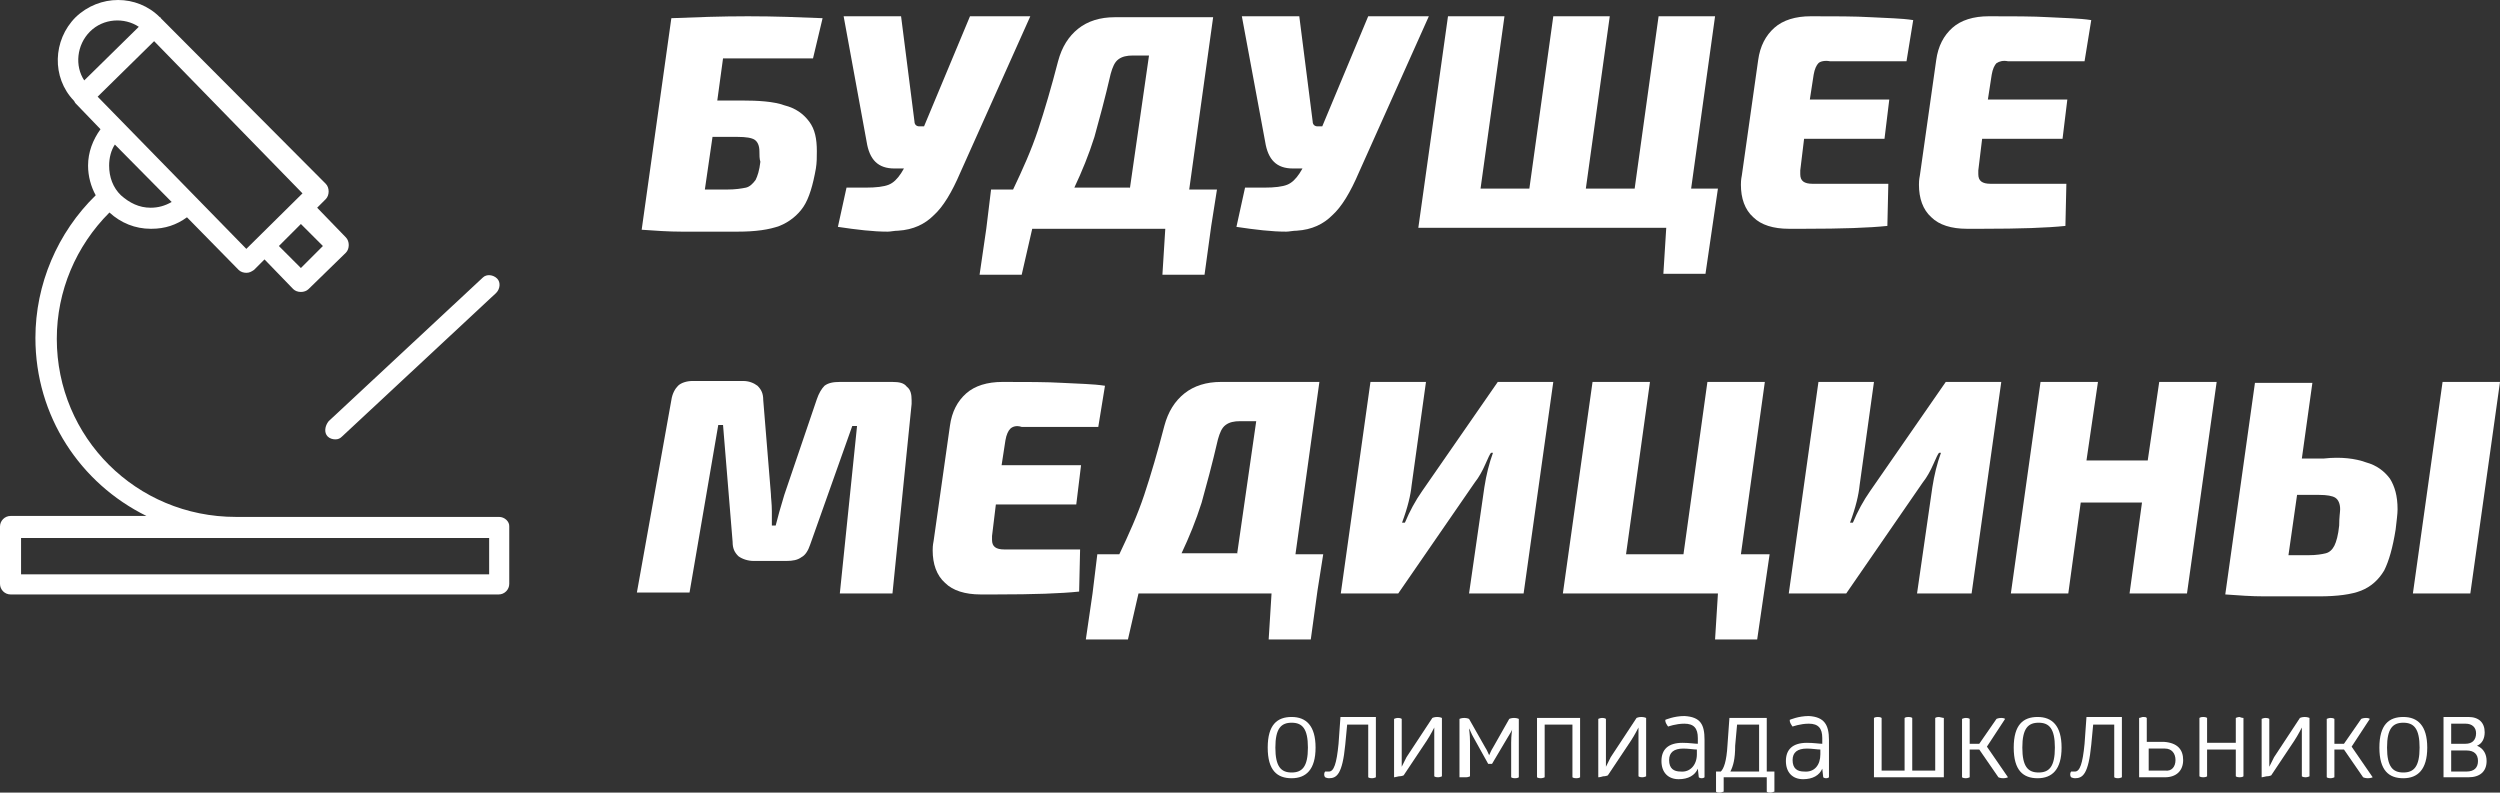
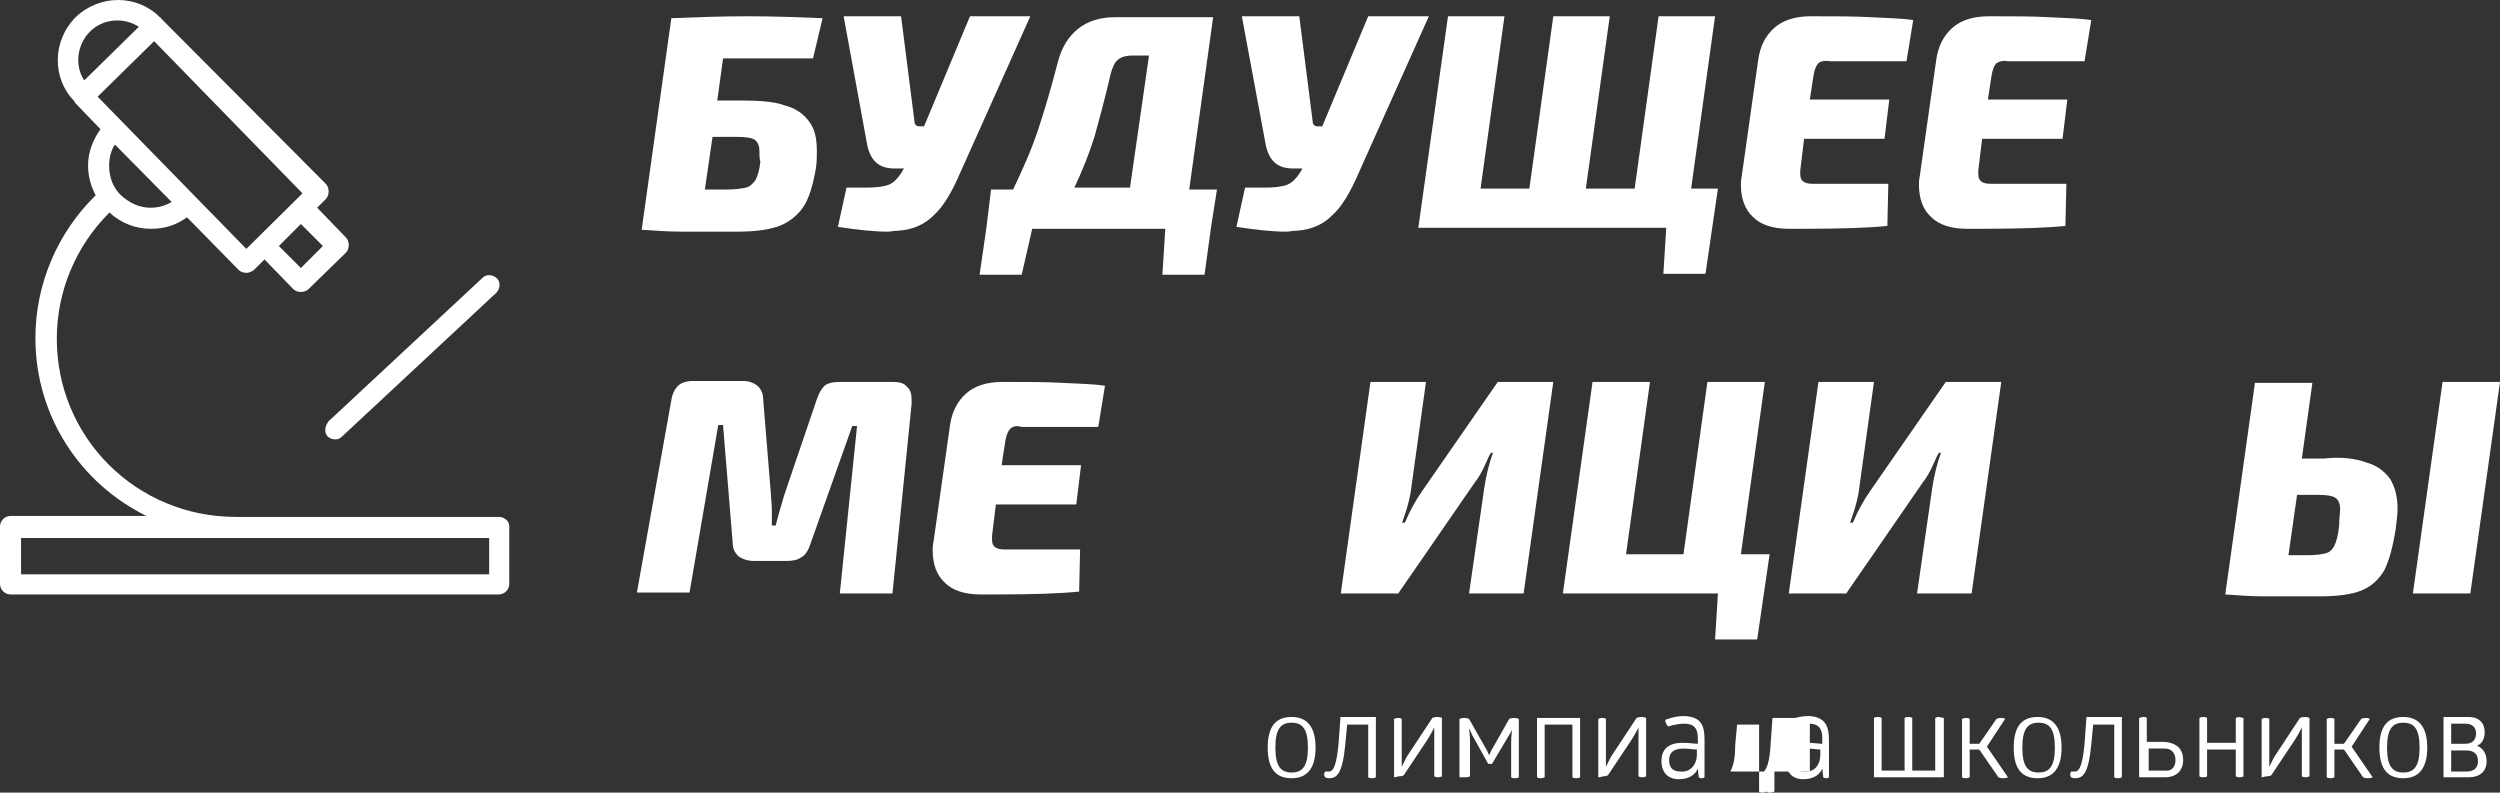
<svg xmlns="http://www.w3.org/2000/svg" id="_лой_1" data-name="Слой 1" viewBox="0 0 783.5 248.4">
  <rect x="0" y="0" width="783.5" height="248.4" fill="#333333" stroke="none" />
  <defs>
    <style> .cls-1 { fill: #fff; } </style>
  </defs>
  <g>
    <path class="cls-1" d="M397.3,234.3c0-7.2,3-9.6,7.5-9.6s7.5,2.7,7.5,9.6-3,9.6-7.5,9.6-7.5-2.4-7.5-9.6Zm12.6,0c0-6-1.8-7.8-5.1-7.8s-5.1,1.8-5.1,7.8,1.8,7.8,5.1,7.8,5.1-1.8,5.1-7.8Z" />
    <path class="cls-1" d="M431.2,225v18.6s-.6,.3-1.2,.3c-.9,0-1.2-.3-1.2-.3v-16.5h-6.6l-.6,6.3c-.9,9.3-2.7,10.5-5.1,10.5-.6,0-1.2-.3-1.2-.3,0,0-.3-.3-.3-.9s.3-.9,.3-.9h1.2c1.5,0,2.4-2.4,3-8.7l.6-8.4h11.1v.3Z" />
    <path class="cls-1" d="M436.9,243.6v-18.3s.6-.3,1.2-.3c.9,0,1.2,.3,1.2,.3v15h0s.6-1.2,1.5-3l8.1-12.3s.6-.3,1.5-.3,1.5,.3,1.5,.3v18.3s-.6,.3-1.2,.3c-.9,0-1.2-.3-1.2-.3v-15.3h0s-1.2,2.4-2.4,4.2l-7.2,10.8s-.6,.3-1.5,.3c-1.2,.3-1.5,.3-1.5,.3Z" />
    <path class="cls-1" d="M457.4,243.6v-18.3s.6-.3,1.5-.3,1.5,.3,1.5,.3l5.1,9c.6,.9,.9,1.8,1.2,2.4h0c.3-.6,.6-1.5,1.2-2.4l5.1-9s.6-.3,1.5-.3,1.5,.3,1.5,.3v18.3s-.3,.3-1.2,.3-1.2-.3-1.2-.3v-10.8c0-2.4,.3-3.9,.3-4.2h0c0,.3-.6,1.2-1.5,2.7l-4.8,8.1h-1.2l-4.5-8.1c-.9-1.5-1.2-2.7-1.5-3h0c0,.3,.3,1.8,.3,4.2v10.8s-.6,.3-1.2,.3h-2.1Z" />
    <path class="cls-1" d="M495.2,225v18.6s-.3,.3-1.2,.3-1.2-.3-1.2-.3v-16.5h-8.7v16.5s-.6,.3-1.2,.3c-.9,0-1.2-.3-1.2-.3v-18.6h13.5Z" />
    <path class="cls-1" d="M500.9,243.6v-18.3s.6-.3,1.2-.3c.9,0,1.2,.3,1.2,.3v15h0s.6-1.2,1.5-3l8.1-12.3s.6-.3,1.5-.3,1.5,.3,1.5,.3v18.3s-.6,.3-1.2,.3c-.9,0-1.2-.3-1.2-.3v-15.3h0s-1.2,2.4-2.4,4.2l-7.2,10.8s-.6,.3-1.5,.3c-.9,.3-1.5,.3-1.5,.3Z" />
    <path class="cls-1" d="M534.2,231.9v11.7s-.3,.3-.9,.3-.9-.3-.9-.3l-.3-2.7c-.9,2.1-3,3.3-6,3.3-3.3,0-5.4-2.1-5.4-5.7s2.1-5.7,6.6-5.7c2.1,0,3.9,.3,4.8,.3v-1.8c0-3-1.2-4.5-4.2-4.5-2.7,0-5.1,.9-5.1,.9,0,0-.3-.3-.6-.9-.3-.6-.3-.9-.3-1.2,0,0,2.7-1.2,6-1.2,5.1,.3,6.3,2.7,6.3,7.5Zm-2.4,4.5v-1.5c-.9,0-2.7-.3-4.2-.3-3,0-4.5,1.2-4.5,3.6,0,2.7,1.5,3.6,3.6,3.6,3,.3,5.1-2.1,5.1-5.4Z" />
-     <path class="cls-1" d="M556.1,241.8v6.3c-.3,0-.6,.3-1.2,.3s-.9,0-1.2-.3v-4.5h-13.5v4.5c-.3,0-.6,.3-1.2,.3s-.9,0-1.2-.3v-6.3h1.5c.9-.9,1.8-3,2.1-8.4l.6-8.4h11.7v16.8h2.4Zm-13.8,0h9v-14.7h-6.9l-.6,6.6c0,4.2-.6,6.3-1.5,8.1Z" />
+     <path class="cls-1" d="M556.1,241.8v6.3c-.3,0-.6,.3-1.2,.3s-.9,0-1.2-.3v-4.5v4.5c-.3,0-.6,.3-1.2,.3s-.9,0-1.2-.3v-6.3h1.5c.9-.9,1.8-3,2.1-8.4l.6-8.4h11.7v16.8h2.4Zm-13.8,0h9v-14.7h-6.9l-.6,6.6c0,4.2-.6,6.3-1.5,8.1Z" />
    <path class="cls-1" d="M573.2,231.9v11.7s-.3,.3-.9,.3-.9-.3-.9-.3l-.3-2.7c-.9,2.1-3,3.3-6,3.3-3.3,0-5.4-2.1-5.4-5.7s2.1-5.7,6.6-5.7c2.1,0,3.9,.3,4.8,.3v-1.8c0-3-1.2-4.5-4.2-4.5-2.7,0-5.1,.9-5.1,.9,0,0-.3-.3-.6-.9-.3-.6-.3-.9-.3-1.2,0,0,2.7-1.2,6-1.2,4.8,.3,6.3,2.7,6.3,7.5Zm-2.7,4.5v-1.5c-.9,0-2.7-.3-4.2-.3-3,0-4.5,1.2-4.5,3.6,0,2.7,1.5,3.6,3.6,3.6,3.3,.3,5.1-2.1,5.1-5.4Z" />
    <path class="cls-1" d="M609.2,225v18.6h-21.9v-18.6s.3-.3,1.2-.3,1.2,.3,1.2,.3v16.5h7.2v-16.5s.3-.3,1.2-.3,1.2,.3,1.2,.3v16.5h7.2v-16.5s.3-.3,1.2-.3c1.2,.3,1.5,.3,1.5,.3Z" />
    <path class="cls-1" d="M629.3,243.6s-.6,.3-1.5,.3-1.5-.3-1.5-.3l-6-8.7h-3v8.7s-.6,.3-1.2,.3c-.9,0-1.2-.3-1.2-.3v-18.3s.6-.3,1.2-.3c.9,0,1.2,.3,1.2,.3v7.8h3l5.4-7.8s.6-.3,1.5-.3,1.2,.3,1.2,.3l-5.7,8.7,6.6,9.6Z" />
    <path class="cls-1" d="M631.1,234.3c0-7.2,3-9.6,7.5-9.6s7.5,2.7,7.5,9.6-3,9.6-7.5,9.6-7.5-2.4-7.5-9.6Zm12.9,0c0-6-1.8-7.8-5.1-7.8s-5.1,1.8-5.1,7.8,1.8,7.8,5.1,7.8c3.3,0,5.1-1.8,5.1-7.8Z" />
    <path class="cls-1" d="M665,225v18.6s-.6,.3-1.2,.3c-.9,0-1.2-.3-1.2-.3v-16.5h-6.6l-.6,6.3c-.9,9.3-2.7,10.5-5.1,10.5-.6,0-1.2-.3-1.2-.3,0,0-.3-.3-.3-.9s.3-.9,.3-.9h1.2c1.5,0,2.4-2.4,3-8.7l.6-8.4h11.1v.3Z" />
    <path class="cls-1" d="M684.2,238.2c0,3.3-2.1,5.4-5.7,5.4h-8.1v-18.6c.3,0,.9-.3,1.2-.3,.6,0,.9,0,1.2,.3v7.5h5.4c4.2,.3,6,2.4,6,5.7Zm-2.4,0c0-2.1-1.2-3.6-3.3-3.6h-5.1v6.9h5.1c2.1,.3,3.3-1.2,3.3-3.3Z" />
    <path class="cls-1" d="M703.1,225v18.3s-.3,.3-1.2,.3-1.2-.3-1.2-.3v-8.4h-9v8.4s-.3,.3-1.2,.3-1.2-.3-1.2-.3v-18.3s.3-.3,1.2-.3,1.2,.3,1.2,.3v7.8h9v-7.8s.6-.3,1.2-.3c.6,.3,1.2,.3,1.2,.3Z" />
    <path class="cls-1" d="M708.8,243.6v-18.3s.6-.3,1.2-.3c.9,0,1.2,.3,1.2,.3v15h0s.6-1.2,1.5-3l8.1-12.3s.6-.3,1.5-.3,1.5,.3,1.5,.3v18.3s-.6,.3-1.2,.3c-.9,0-1.2-.3-1.2-.3v-15.3h0s-1.2,2.4-2.4,4.2l-7.2,10.8s-.6,.3-1.5,.3c-1.2,.3-1.5,.3-1.5,.3Z" />
    <path class="cls-1" d="M743.6,243.6s-.6,.3-1.5,.3-1.5-.3-1.5-.3l-6-8.7h-3v8.7s-.6,.3-1.2,.3c-.9,0-1.2-.3-1.2-.3v-18.3s.6-.3,1.2-.3c.9,0,1.2,.3,1.2,.3v7.8h3l5.4-7.8s.6-.3,1.5-.3,1.2,.3,1.2,.3l-5.7,8.7,6.6,9.6Z" />
    <path class="cls-1" d="M745.7,234.3c0-7.2,3-9.6,7.5-9.6s7.5,2.7,7.5,9.6-3,9.6-7.5,9.6-7.5-2.4-7.5-9.6Zm12.6,0c0-6-1.8-7.8-5.1-7.8s-5.1,1.8-5.1,7.8,1.8,7.8,5.1,7.8,5.1-1.8,5.1-7.8Z" />
    <path class="cls-1" d="M779.3,238.5c0,3.3-2.1,5.1-5.7,5.1h-7.8v-18.9h7.8c3.3,0,5.1,1.8,5.1,4.8,0,2.1-.9,3.6-2.4,4.2,2.1,.9,3,2.7,3,4.8Zm-6.6-11.7h-4.5v6.3h4.5c2.1,0,3.3-1.2,3.3-3.3,0-1.8-1.2-3-3.3-3Zm3.9,11.7c0-2.1-1.2-3.3-3.6-3.3h-4.8v6.6h4.8c2.4,0,3.6-1.2,3.6-3.3Z" />
  </g>
  <g>
    <path class="cls-1" d="M245.8,33c3.6,.9,6,2.7,7.8,5.1,1.8,2.4,2.4,5.4,2.4,9.3,0,1.8,0,3.6-.3,5.4-.9,5.1-2.1,9.3-3.9,12s-4.5,4.8-7.5,6c-3.3,1.2-7.5,1.8-13.2,1.8h-17.4c-4.2,0-8.4-.3-12.6-.6L210.4,5.7c7.5-.3,15.6-.6,24-.6s16.2,.3,23.4,.6l-3,12.6h-28.2l-1.8,13.2h7.5c5.4,0,10.2,.3,13.5,1.5Zm-7.8,14.4c0-1.8-.6-3-1.5-3.6s-2.7-.9-5.4-.9h-7.8l-2.4,16.5h6.9c2.7,0,4.5-.3,6-.6,1.2-.3,2.1-1.2,3-2.4,.6-1.2,1.2-3,1.5-5.7-.3-.9-.3-2.1-.3-3.3Z" />
    <path class="cls-1" d="M322.9,5.1l-21.9,48.9c-2.7,6.3-5.4,10.8-8.4,13.5-2.7,2.7-6.3,4.5-11.1,4.8-1.2,0-2.4,.3-3.3,.3-4.5,0-9.6-.6-15.6-1.5l2.7-12.3h6c3.3,0,5.7-.3,7.2-.9s2.7-1.8,3.9-3.6l.9-1.5h-3c-5.1,0-7.8-2.7-8.7-8.4l-7.2-39.3h18l4.2,33c0,.9,.6,1.5,1.5,1.5h1.5l14.4-34.5h18.9Z" />
    <path class="cls-1" d="M379.6,70.8l-2.1,15.3h-13.2l.9-14.4h-41.7l-3.3,14.4h-13.2l2.1-14.4,1.5-12.3h6.9c3-6.3,5.7-12.3,7.8-18.6,2.1-6.3,4.2-13.5,6.3-21.6,1.2-4.5,3.3-7.8,6.3-10.2s6.9-3.6,11.4-3.6h30.9l-7.5,54h8.7l-1.8,11.4Zm-25.5-11.7l6-41.7h-5.1c-1.8,0-3.3,.3-4.5,1.2s-1.8,2.4-2.4,4.5c-1.8,7.8-3.6,14.4-5.1,19.8-1.8,5.7-3.9,10.8-6.3,15.9h17.4v.3Z" />
    <path class="cls-1" d="M447.8,5.1l-21.9,48.9c-2.7,6.3-5.4,10.8-8.4,13.5-2.7,2.7-6.3,4.5-11.1,4.8-1.2,0-2.4,.3-3.3,.3-4.5,0-9.6-.6-15.6-1.5l2.7-12.3h6c3.3,0,5.7-.3,7.2-.9s2.7-1.8,3.9-3.6l.9-1.5h-3c-5.1,0-7.8-2.7-8.7-8.4l-7.3-39.3h18l4.2,33c0,.9,.6,1.5,1.5,1.5h1.5l14.4-34.5h19Z" />
    <path class="cls-1" d="M538.4,59.1l-1.8,12.3-2.1,14.4h-13.2l.9-14.4h-77.7l9.3-66.3h17.7l-7.5,54h15.3l7.5-54h17.7l-7.5,54h15.3l7.5-54h17.7l-7.5,54h8.4Z" />
    <path class="cls-1" d="M569.9,19.8c-.6,.6-1.2,1.8-1.5,3.6l-1.2,7.8h24.9l-1.5,12.3h-25.2l-1.2,9.9v1.2c0,2.1,1.2,3,3.9,3h23.7l-.3,13.2c-5.7,.6-14.1,.9-26.1,.9h-4.8c-4.8,0-8.7-1.2-11.1-3.6-2.7-2.4-3.9-6-3.9-10.2,0-.6,0-1.5,.3-3l5.1-36c.6-4.5,2.4-7.8,5.1-10.2s6.6-3.6,11.4-3.6c7.5,0,13.8,0,18.9,.3,5.1,.3,9.3,.3,13.2,.9l-2.1,12.9h-24c-1.5-.3-3,0-3.6,.6Z" />
    <path class="cls-1" d="M625.7,19.8c-.6,.6-1.2,1.8-1.5,3.6l-1.2,7.8h24.9l-1.5,12.3h-25.2l-1.2,9.9v1.2c0,2.1,1.2,3,3.9,3h23.7l-.3,13.2c-5.7,.6-14.1,.9-26.1,.9h-4.8c-4.8,0-8.7-1.2-11.1-3.6-2.7-2.4-3.9-6-3.9-10.2,0-.6,0-1.5,.3-3l5.1-36c.6-4.5,2.4-7.8,5.1-10.2s6.6-3.6,11.4-3.6c7.5,0,13.8,0,18.9,.3,5.1,.3,9.3,.3,13.2,.9l-2.1,12.9h-24c-1.5-.3-2.7,0-3.6,.6Z" />
  </g>
  <g>
    <path class="cls-1" d="M284.2,121.2c1.2,.9,1.5,2.4,1.5,4.2v1.2l-6,59.4h-16.5l5.4-52.5h-1.5l-13.2,37.2c-.6,1.8-1.5,3.3-2.7,3.9-1.2,.9-2.7,1.2-4.8,1.2h-10.2c-1.8,0-3.6-.6-4.8-1.5-1.2-1.2-1.8-2.4-1.8-4.5l-3-36.6h-1.5l-9,52.5h-16.5l10.8-60.3c.3-2.1,1.2-3.6,2.1-4.5,.9-.9,2.7-1.5,4.5-1.5h15.9c1.8,0,3.3,.6,4.5,1.5,1.2,1.2,1.8,2.4,1.8,4.5l2.4,29.4c0,1.2,.3,3,.3,5.4v4.5h1.2c.6-2.4,1.5-5.7,2.7-9.6l10.2-30c.6-1.8,1.5-3.3,2.4-4.2,1.2-.9,2.7-1.2,4.8-1.2h16.5c2.1,0,3.6,.3,4.5,1.5Z" />
    <path class="cls-1" d="M316.6,134.4c-.6,.6-1.2,1.8-1.5,3.6l-1.2,7.8h24.9l-1.5,12.3h-25.2l-1.2,9.9v1.2c0,2.1,1.2,3,3.9,3h23.7l-.3,13.2c-5.7,.6-14.1,.9-26.1,.9h-4.8c-4.8,0-8.7-1.2-11.1-3.6-2.7-2.4-3.9-6-3.9-10.2,0-.6,0-1.5,.3-3l5.1-36c.6-4.5,2.4-7.8,5.1-10.2s6.6-3.6,11.4-3.6c7.5,0,13.8,0,18.9,.3s9.3,.3,13.2,.9l-2.1,12.9h-24c-1.8-.6-3,0-3.6,.6Z" />
-     <path class="cls-1" d="M412.9,185.1l-2.1,15.3h-13.2l.9-14.4h-41.7l-3.3,14.4h-13.2l2.1-14.4,1.5-12.3h6.9c3-6.3,5.7-12.3,7.8-18.6,2.1-6.3,4.2-13.5,6.3-21.6,1.2-4.5,3.3-7.8,6.3-10.2s6.9-3.6,11.4-3.6h30.9l-7.5,54h8.7l-1.8,11.4Zm-25.2-11.4l6-41.7h-5.1c-1.8,0-3.3,.3-4.5,1.2s-1.8,2.4-2.4,4.5c-1.8,7.8-3.6,14.4-5.1,19.8-1.8,5.7-3.9,10.8-6.3,15.9h17.4v.3Z" />
    <path class="cls-1" d="M477.5,186h-17.1l4.8-33.3c.6-3.9,1.5-7.5,2.7-10.8h-.6c-.3,.3-.9,1.5-1.8,3.6s-2.1,4.2-3.3,5.7l-24,34.8h-18l9.3-66.3h17.4l-4.5,32.4c-.3,3-1.2,6.9-3,11.7h.9c1.5-3.6,3.3-6.9,5.4-9.9l23.7-34.2h17.4l-9.3,66.3Z" />
    <path class="cls-1" d="M554.6,173.7l-1.8,12.3-2.1,14.4h-13.2l.9-14.4h-48.6l9.3-66.3h18l-7.5,54h18l7.5-54h18l-7.5,54h9Z" />
    <path class="cls-1" d="M617.9,186h-17.1l4.8-33.3c.6-3.9,1.5-7.5,2.7-10.8h-.6c-.3,.3-.9,1.5-1.8,3.6-.9,2.1-2.1,4.2-3.3,5.7l-24,34.8h-18l9.3-66.3h17.4l-4.5,32.4c-.3,3-1.2,6.9-3,11.7h.9c1.5-3.6,3.3-6.9,5.4-9.9l23.7-34.2h17.4l-9.3,66.3Z" />
-     <path class="cls-1" d="M694.7,119.7l-9.3,66.3h-18l3.9-28.5h-19.2l-3.9,28.5h-18l9.3-66.3h18l-3.6,24.6h19.2l3.6-24.6h18Z" />
    <path class="cls-1" d="M741.5,144.9c3.3,.9,5.7,2.7,7.5,5.1,1.5,2.4,2.4,5.4,2.4,9.6,0,1.5-.3,3.6-.6,6.3-.9,5.7-2.1,9.9-3.6,12.9-1.8,3-4.2,5.1-7.2,6.3s-7.5,1.8-13.2,1.8h-17.1c-4.2,0-8.1-.3-12.3-.6l9.3-66.3h18l-3.3,23.7h6.9c5.4-.6,9.9,0,13.2,1.2Zm-8.1,14.7c0-1.8-.6-3-1.5-3.6s-2.7-.9-5.1-.9h-6.9l-2.7,18.9h6.3c2.4,0,4.2-.3,5.4-.6s2.1-1.2,2.7-2.4c.6-1.2,1.2-3.3,1.5-6.3,0-2.7,.3-4.2,.3-5.1Zm50.1-39.9l-9.3,66.3h-18l9.3-66.3h18Z" />
  </g>
  <g>
    <path class="cls-1" d="M156.4,162H73.9c-31.2,0-56.1-24.9-56.1-55.8,0-15,6-29.1,16.5-39.6,3.6,3.3,8.1,5.1,12.9,5.1h.3c4.2,0,7.8-1.2,11.1-3.6l16.2,16.5c.6,.6,1.5,.9,2.4,.9s1.5-.3,2.4-.9l3.3-3.3,9,9.3c.6,.6,1.5,.9,2.4,.9h0c.9,0,1.8-.3,2.4-.9l11.7-11.4c.6-.6,.9-1.5,.9-2.4s-.3-1.8-.9-2.4l-9-9.3,2.7-2.7c.6-.6,.9-1.5,.9-2.4s-.3-1.8-.9-2.4L50.7,6l-.3-.3s0-.3-.3-.3c-7.2-7.2-18.9-7.2-26.4,0-7.2,7.2-7.5,18.9-.6,26.1,.3,.3,.3,.6,.6,.9l7.8,8.1c-2.4,3.3-3.9,7.2-3.9,11.4,0,3.3,.9,6.6,2.4,9.3-12,11.7-18.9,27.9-18.9,44.7,0,24.6,14.1,45.6,34.8,55.8H3.3c-1.8,0-3.3,1.5-3.3,3.3v18c0,1.8,1.5,3.3,3.3,3.3H156.3c1.8,0,3.3-1.5,3.3-3.3v-18c.1-1.5-1.4-3-3.2-3Zm-55.2-84.9l-6.9,6.9-6.9-6.9,6.9-6.9,6.9,6.9ZM28.2,9.9c4.2-4.2,10.8-4.5,15.3-1.5L26.4,25.2c-3-4.5-2.4-11.1,1.8-15.3Zm20.1,3l46.5,47.7-17.6,17.4L30.6,30.3,48.3,12.9Zm5.5,50.4c-2.1,1.2-4.2,1.8-6.6,1.8-3.6,0-6.6-1.5-9.3-3.9-2.5-2.4-3.7-5.7-3.7-9.3,0-2.4,.6-4.8,1.8-6.6l17.8,18Zm99.3,116.7H6.6v-11.4H153.3v11.4h-.2Z" />
    <path class="cls-1" d="M102.7,136.8c.6,.6,1.5,.9,2.4,.9s1.5-.3,2.1-.9l48.3-45c1.2-1.2,1.5-3.3,.3-4.5s-3.3-1.5-4.5-.3l-48.3,45c-1.2,1.5-1.5,3.6-.3,4.8Z" />
  </g>
</svg>